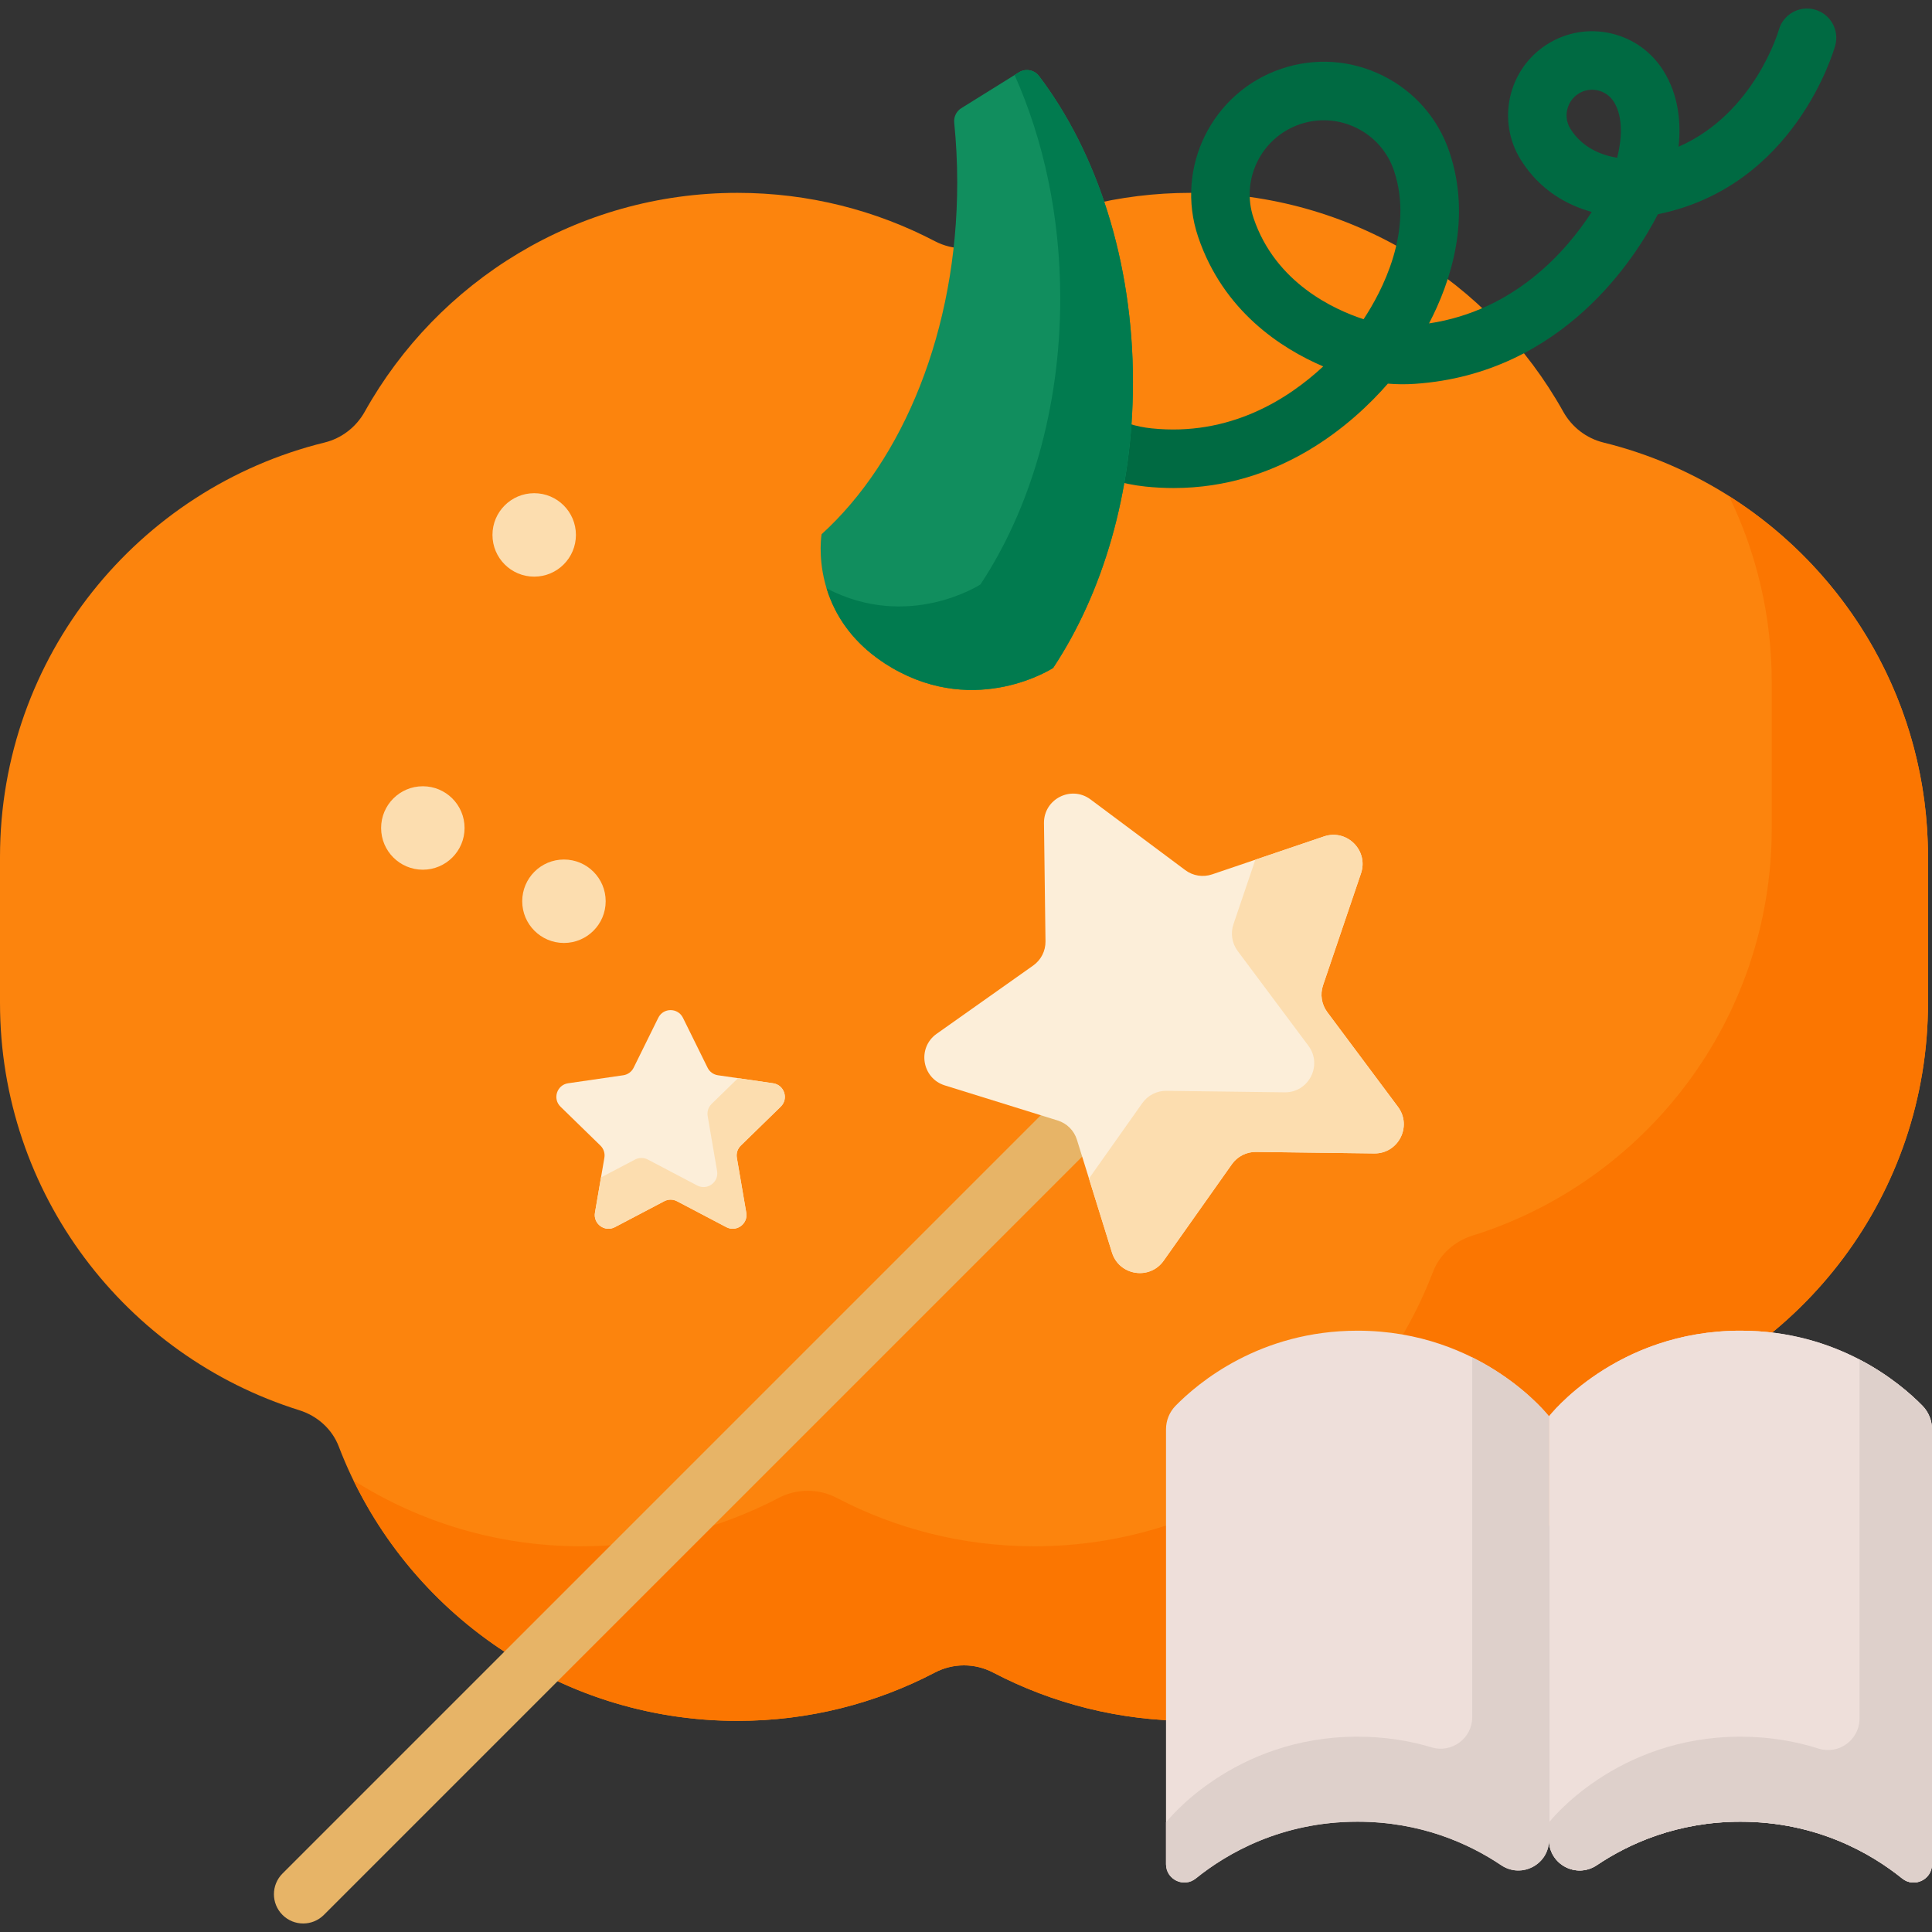
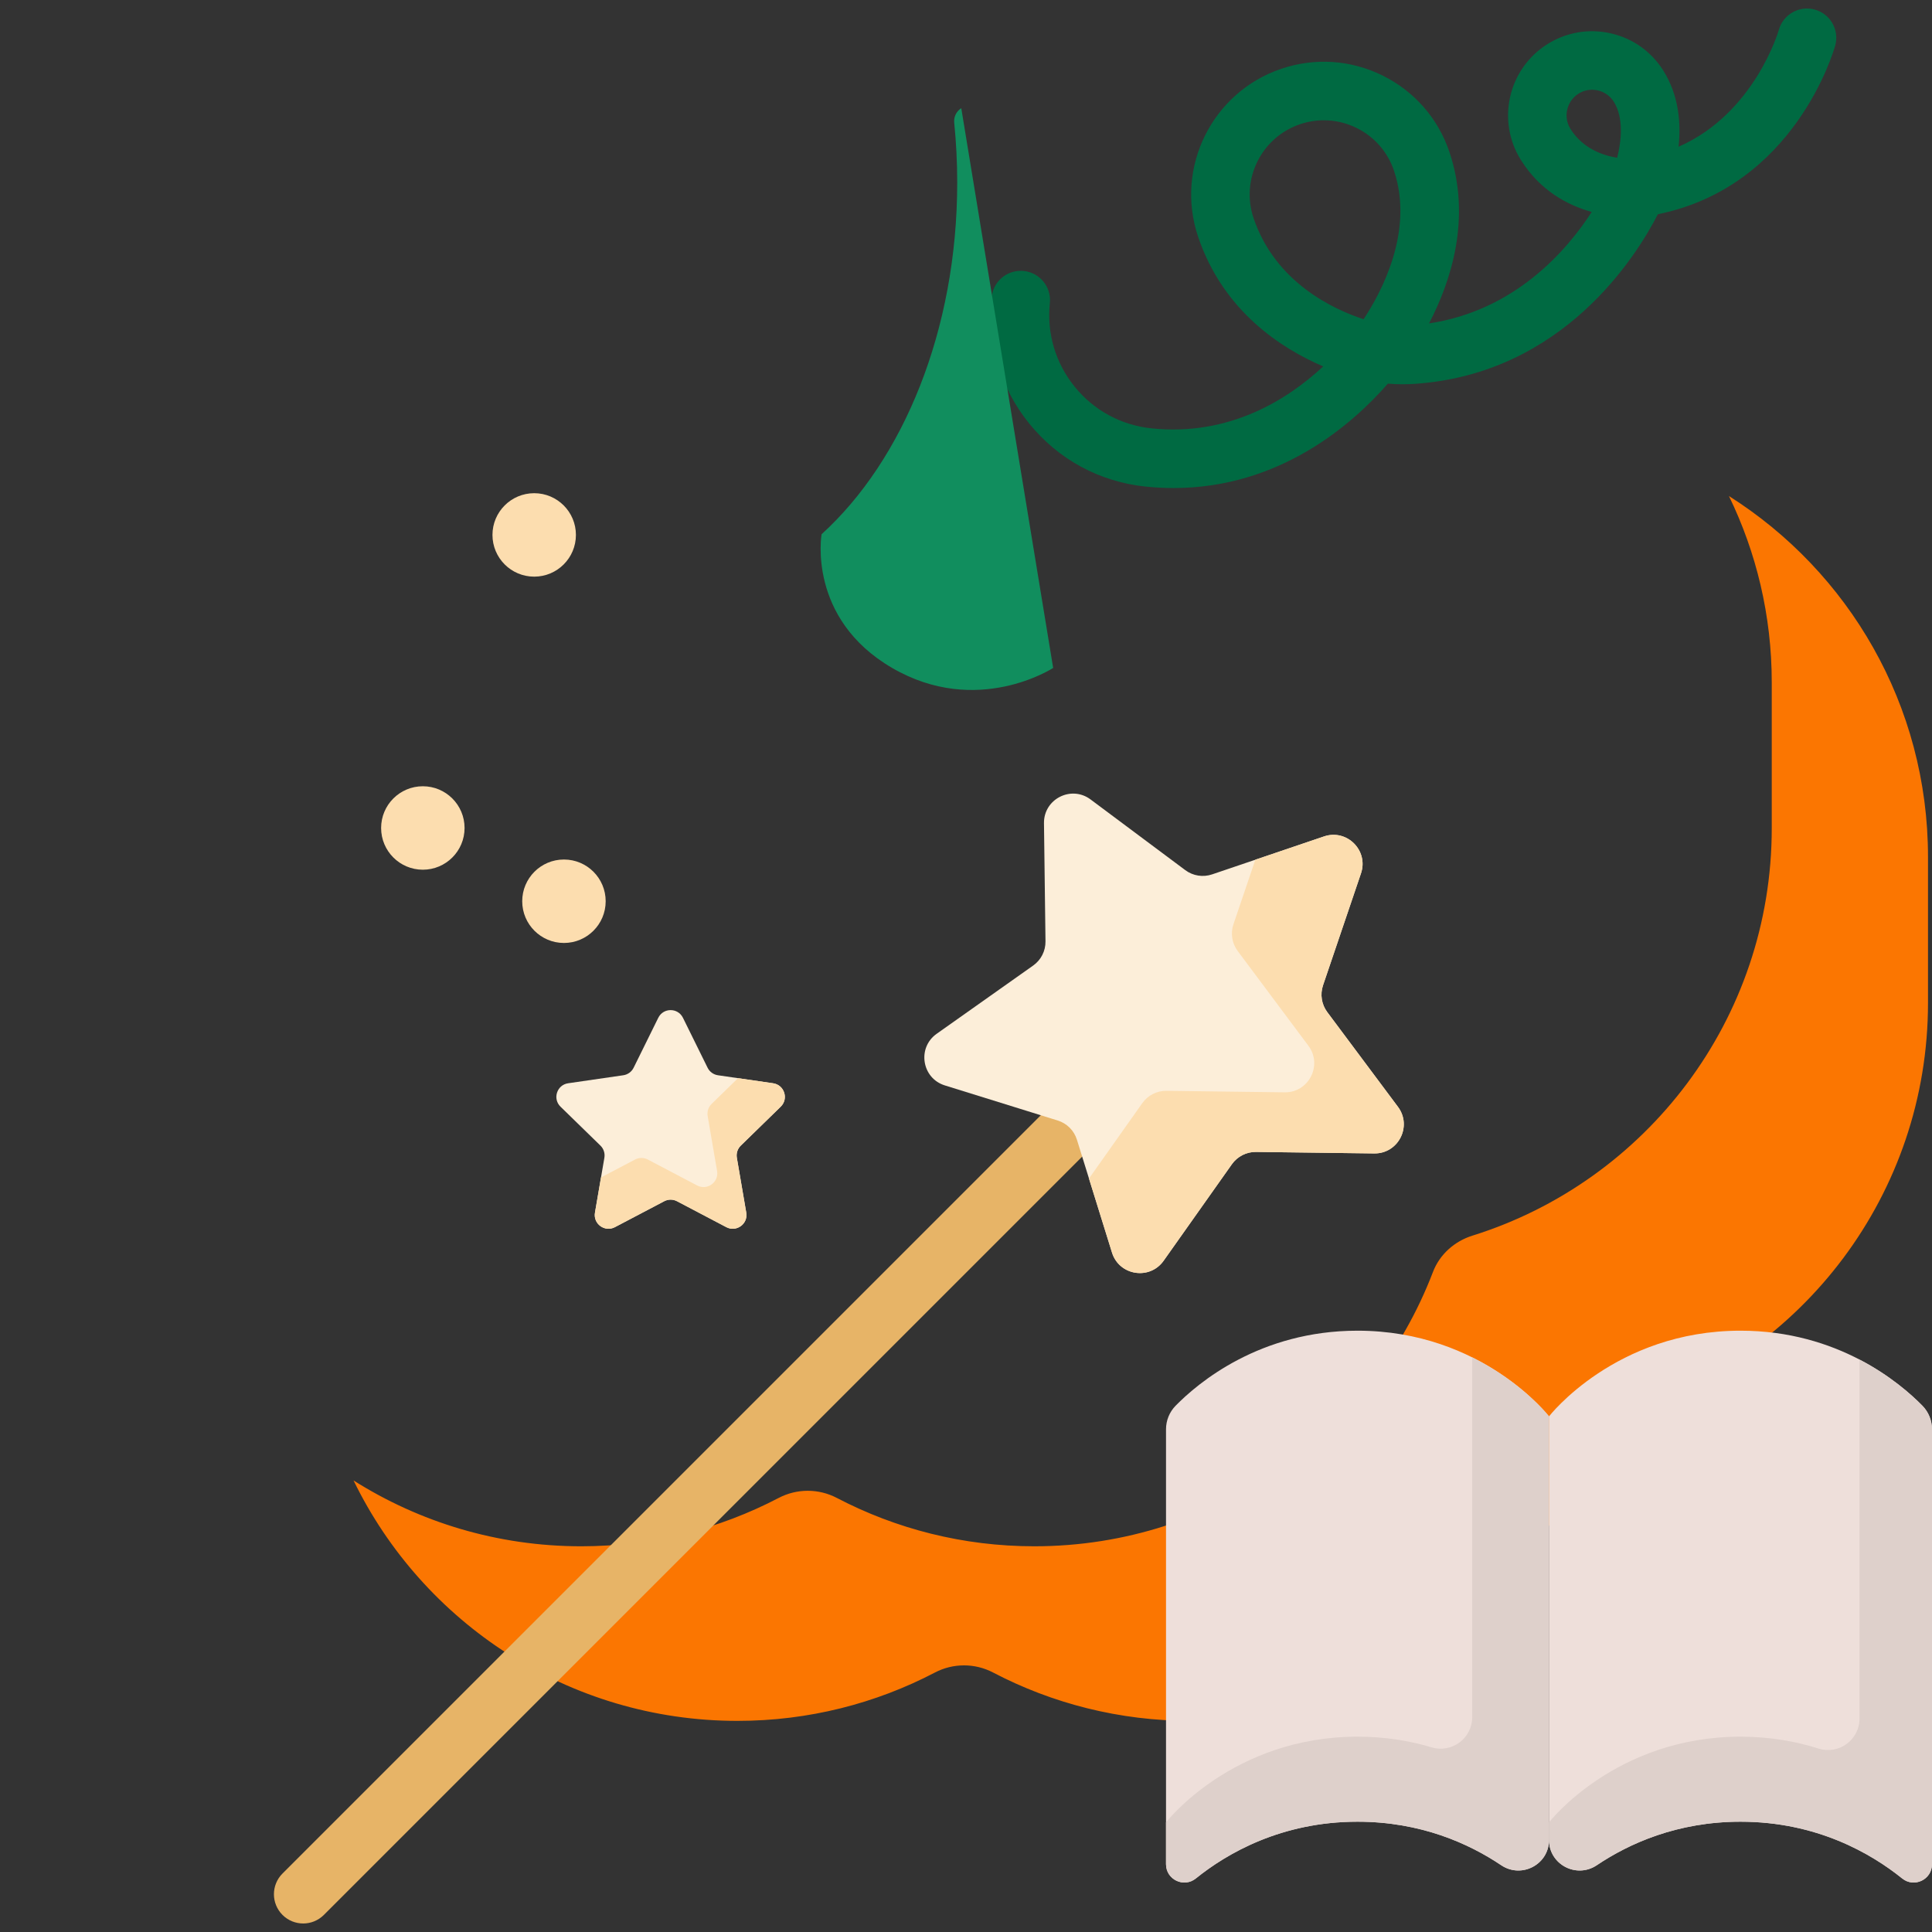
<svg xmlns="http://www.w3.org/2000/svg" id="Capa_1" height="512" viewBox="0 0 512 512" width="512">
  <rect x="0" y="0" width="512" height="512" fill="#333333" stroke="none" />
-   <path d="m424.951 117.28c-4.544-1.118-8.385-4.088-10.668-8.172-19.339-34.602-56.326-58-98.782-58-18.88 0-36.676 4.631-52.322 12.814-4.83 2.526-10.587 2.526-15.416 0-15.646-8.182-33.442-12.814-52.322-12.814-42.456 0-79.444 23.398-98.783 58-2.283 4.085-6.124 7.055-10.668 8.172-49.37 12.143-85.99 56.706-85.99 109.823v38.662c0 50.688 33.348 93.585 79.301 107.954 4.767 1.491 8.695 4.964 10.48 9.629 16.26 42.511 57.432 72.702 105.66 72.702 18.88 0 36.676-4.631 52.322-12.814 4.83-2.526 10.586-2.526 15.416 0 15.646 8.182 33.442 12.814 52.322 12.814 48.228 0 89.4-30.191 105.66-72.702 1.784-4.665 5.712-8.138 10.48-9.629 45.952-14.369 79.301-57.266 79.301-107.954v-38.662c-.001-53.117-36.621-97.68-85.991-109.823z" fill="#fc840d" />
  <path d="m458.189 131.459c7.255 14.922 11.343 31.668 11.343 49.375v38.662c0 50.688-33.348 93.585-79.3 107.954-4.768 1.491-8.695 4.964-10.48 9.629-16.26 42.511-57.431 72.702-105.659 72.702-18.88 0-36.676-4.631-52.322-12.814-4.83-2.526-10.586-2.526-15.416 0-15.646 8.182-33.443 12.814-52.323 12.814-22.189 0-42.874-6.403-60.337-17.444 18.335 37.711 56.995 63.713 101.746 63.713 18.88 0 36.676-4.631 52.323-12.814 4.83-2.526 10.586-2.526 15.416 0 15.646 8.182 33.442 12.814 52.322 12.814 48.228 0 89.4-30.191 105.659-72.702 1.784-4.665 5.712-8.138 10.48-9.629 45.953-14.369 79.3-57.266 79.3-107.954v-38.662c0-40.27-21.058-75.607-52.752-95.644z" fill="#fb7601" />
  <g fill="#eedfda">
    <path d="m410.503 487.595c0 6.515-7.264 10.337-12.673 6.705-8.541-5.735-21.317-11.529-38.076-11.529-20.238 0-34.667 8.449-42.845 15.041-3.18 2.563-7.904.307-7.904-3.777v-115.257c0-2.337.908-4.578 2.543-6.247 5.966-6.087 22.343-19.885 48.205-19.885 33.182 0 50.749 22.713 50.749 22.713v112.236z" />
-     <path d="m512 494.034c0 4.085-4.723 6.341-7.904 3.777-8.178-6.592-22.607-15.041-42.845-15.041-16.759 0-29.535 5.794-38.076 11.529-5.409 3.632-12.673-.19-12.673-6.705v-112.235s17.567-22.713 50.749-22.713c25.862 0 42.239 13.798 48.205 19.885 1.636 1.669 2.543 3.91 2.543 6.247v115.256z" />
    <path d="m512 494.034c0 4.085-4.723 6.341-7.904 3.777-8.178-6.592-22.607-15.041-42.845-15.041-16.759 0-29.535 5.794-38.076 11.529-5.409 3.632-12.673-.19-12.673-6.705v-112.235s17.567-22.713 50.749-22.713c25.862 0 42.239 13.798 48.205 19.885 1.636 1.669 2.543 3.91 2.543 6.247v115.256z" />
  </g>
  <path d="m492.792 360.304v95.11c0 5.64-5.47 9.675-10.847 7.974-6.025-1.906-12.93-3.151-20.693-3.151-33.182 0-50.749 22.713-50.749 22.713v4.645c0 6.515 7.264 10.337 12.673 6.705 8.541-5.735 21.317-11.529 38.076-11.529 20.238 0 34.667 8.449 42.845 15.041 3.18 2.563 7.904.307 7.904-3.777v-115.253c0-2.358-.935-4.612-2.589-6.293-2.999-3.047-8.579-7.993-16.62-12.185z" fill="#ded0cb" />
  <path d="m390.152 359.717v95.344c0 5.594-5.381 9.605-10.741 8.006-5.778-1.724-12.337-2.83-19.658-2.83-33.182 0-50.749 22.713-50.749 22.713v11.084c0 4.085 4.723 6.341 7.904 3.777 8.178-6.592 22.607-15.041 42.845-15.041 16.759 0 29.535 5.794 38.076 11.529 5.409 3.632 12.673-.19 12.673-6.705v-112.235c.001 0-6.948-8.975-20.35-15.642z" fill="#ded0cb" />
  <path d="m180.986 269.72 6.535 13.242c.53 1.075 1.555 1.819 2.741 1.992l14.614 2.124c2.986.434 4.179 4.104 2.018 6.21l-10.575 10.308c-.858.836-1.25 2.042-1.047 3.223l2.496 14.555c.51 2.974-2.612 5.242-5.283 3.838l-13.071-6.872c-1.061-.558-2.328-.558-3.388 0l-13.071 6.872c-2.671 1.404-5.793-.864-5.283-3.838l2.496-14.555c.203-1.181-.189-2.386-1.047-3.223l-10.575-10.308c-2.161-2.106-.968-5.776 2.018-6.21l14.614-2.124c1.186-.172 2.211-.917 2.741-1.992l6.535-13.242c1.338-2.706 5.196-2.706 6.532 0z" fill="#fceed9" />
  <path d="m206.894 293.287c2.161-2.106.969-5.776-2.018-6.21l-9.294-1.35-6.996 6.819c-.858.836-1.25 2.041-1.047 3.223l2.496 14.555c.51 2.974-2.611 5.242-5.283 3.838l-13.071-6.872c-1.061-.558-2.328-.558-3.388 0l-9.019 4.741-1.602 9.341c-.51 2.974 2.611 5.242 5.283 3.838l13.071-6.872c1.061-.558 2.328-.558 3.388 0l13.071 6.872c2.671 1.404 5.793-.864 5.283-3.838l-2.496-14.555c-.203-1.181.189-2.386 1.047-3.223z" fill="#fcddaf" />
  <path d="m80.348 509.742c-1.984 0-3.969-.757-5.483-2.27-3.028-3.029-3.028-7.937 0-10.966l217.095-217.095c3.029-3.027 7.937-3.027 10.966 0 3.028 3.029 3.028 7.937 0 10.966l-217.096 217.095c-1.514 1.513-3.499 2.27-5.482 2.27z" fill="#e7b467" />
  <path d="m360.676 231.455-10.06 29.667c-.816 2.407-.396 5.062 1.124 7.099l18.736 25.106c3.828 5.13.112 12.424-6.288 12.342l-31.324-.4c-2.542-.032-4.937 1.188-6.404 3.263l-18.088 25.577c-3.696 5.226-11.781 3.946-13.681-2.167l-9.299-29.915c-.755-2.427-2.655-4.328-5.083-5.083l-29.915-9.299c-6.113-1.9-7.393-9.985-2.167-13.681l25.577-18.088c2.075-1.468 3.296-3.863 3.263-6.404l-.4-31.324c-.082-6.401 7.212-10.117 12.342-6.288l25.106 18.736c2.037 1.52 4.692 1.941 7.099 1.124l29.667-10.06c6.063-2.055 11.851 3.733 9.795 9.795z" fill="#fceed9" />
  <path d="m370.476 293.328-18.736-25.106c-1.52-2.037-1.941-4.692-1.124-7.099l10.06-29.667c2.056-6.062-3.732-11.85-9.794-9.794l-18.206 6.174-5.797 17.095c-.816 2.407-.396 5.062 1.124 7.099l18.736 25.106c3.828 5.13.112 12.423-6.289 12.342l-31.324-.4c-2.542-.033-4.937 1.188-6.404 3.263l-14.131 19.982 6.099 19.622c1.9 6.113 9.985 7.393 13.681 2.167l18.088-25.577c1.468-2.075 3.863-3.296 6.404-3.263l31.324.4c6.401.079 10.117-7.214 6.289-12.344z" fill="#fcddaf" />
  <path d="m480.957 2.545c-4.126-1.152-8.402 1.26-9.552 5.386-.07.251-6.41 22.131-26.564 30.956.668-6.235.091-13.604-4.048-20.185-3.168-5.039-8.109-8.542-13.912-9.864-5.806-1.32-11.774-.305-16.812 2.863-10.4 6.542-13.54 20.324-7 30.724 5.137 8.169 12.443 11.991 18.755 13.747-6.714 10.379-20.429 26.124-43.116 29.537 5.731-10.978 11.341-27.788 5.408-45.421-2.995-8.898-9.281-16.094-17.699-20.262-8.416-4.165-17.949-4.805-26.841-1.804-18.36 6.197-28.257 26.176-22.061 44.538 6.652 19.705 22.065 29.605 33.151 34.346-9.413 8.761-24.848 18.571-45.506 16.415-8.032-.835-15.257-4.748-20.345-11.017s-7.43-14.145-6.594-22.176c.443-4.259-2.651-8.072-6.909-8.515-4.267-.447-8.071 2.652-8.515 6.909-1.264 12.151 2.28 24.067 9.978 33.553 7.699 9.486 18.629 15.406 30.78 16.67 2.555.266 5.04.391 7.464.391 28.214 0 47.483-17.012 56.782-27.667 2.394.202 4.788.22 7.184.053 39.221-2.68 58.606-33.718 64.372-44.949 36.156-7.324 46.559-43.143 46.986-44.677 1.15-4.124-1.261-8.399-5.386-9.551zm-148.748 55.257c-3.462-10.259 2.068-21.423 12.327-24.886 2.062-.696 4.186-1.042 6.302-1.042 2.982 0 5.948.687 8.699 2.05 4.702 2.328 8.211 6.345 9.883 11.311 5.376 15.975-3.297 32.161-8.055 39.359-7.758-2.524-23.353-9.599-29.156-26.792zm83.987-23.631c-1.988-3.163-1.033-7.354 2.129-9.344 1.094-.687 2.332-1.042 3.593-1.042.506 0 1.015.057 1.518.172 1.765.403 3.267 1.468 4.231 3 2.666 4.24 2.039 10.355.898 14.854-3.814-.616-9.097-2.438-12.369-7.64z" fill="#006a42" />
-   <path d="m254.748 28.674c-1.311.816-2.026 2.308-1.87 3.844.522 5.167.796 10.448.796 15.821 0 39.178-14.331 73.597-35.946 93.24 0 0-3.871 22.294 18.695 35.432s42.676 0 42.676 0c13.112-19.794 21.149-46.458 21.149-75.795 0-32.033-9.588-60.871-24.898-81.064-1.256-1.657-3.572-2.078-5.337-.979z" fill="#118e5e" />
-   <path d="m275.349 20.153c-1.256-1.657-3.572-2.078-5.337-.979l-1.138.708c7.655 17.117 12.099 37.418 12.099 59.206 0 29.336-8.038 56-21.149 75.795 0 0-18.99 12.399-40.77 1.045 2.111 6.902 6.884 14.98 17.367 21.083 22.565 13.138 42.676 0 42.676 0 13.112-19.794 21.15-46.458 21.15-75.795 0-32.033-9.588-60.871-24.898-81.063z" fill="#017b4f" />
+   <path d="m254.748 28.674c-1.311.816-2.026 2.308-1.87 3.844.522 5.167.796 10.448.796 15.821 0 39.178-14.331 73.597-35.946 93.24 0 0-3.871 22.294 18.695 35.432s42.676 0 42.676 0z" fill="#118e5e" />
  <circle cx="149.452" cy="238.838" fill="#fcddaf" r="11.058" />
  <circle cx="112.057" cy="219.424" fill="#fcddaf" r="11.058" />
  <circle cx="141.567" cy="141.76" fill="#fcddaf" r="11.058" />
</svg>